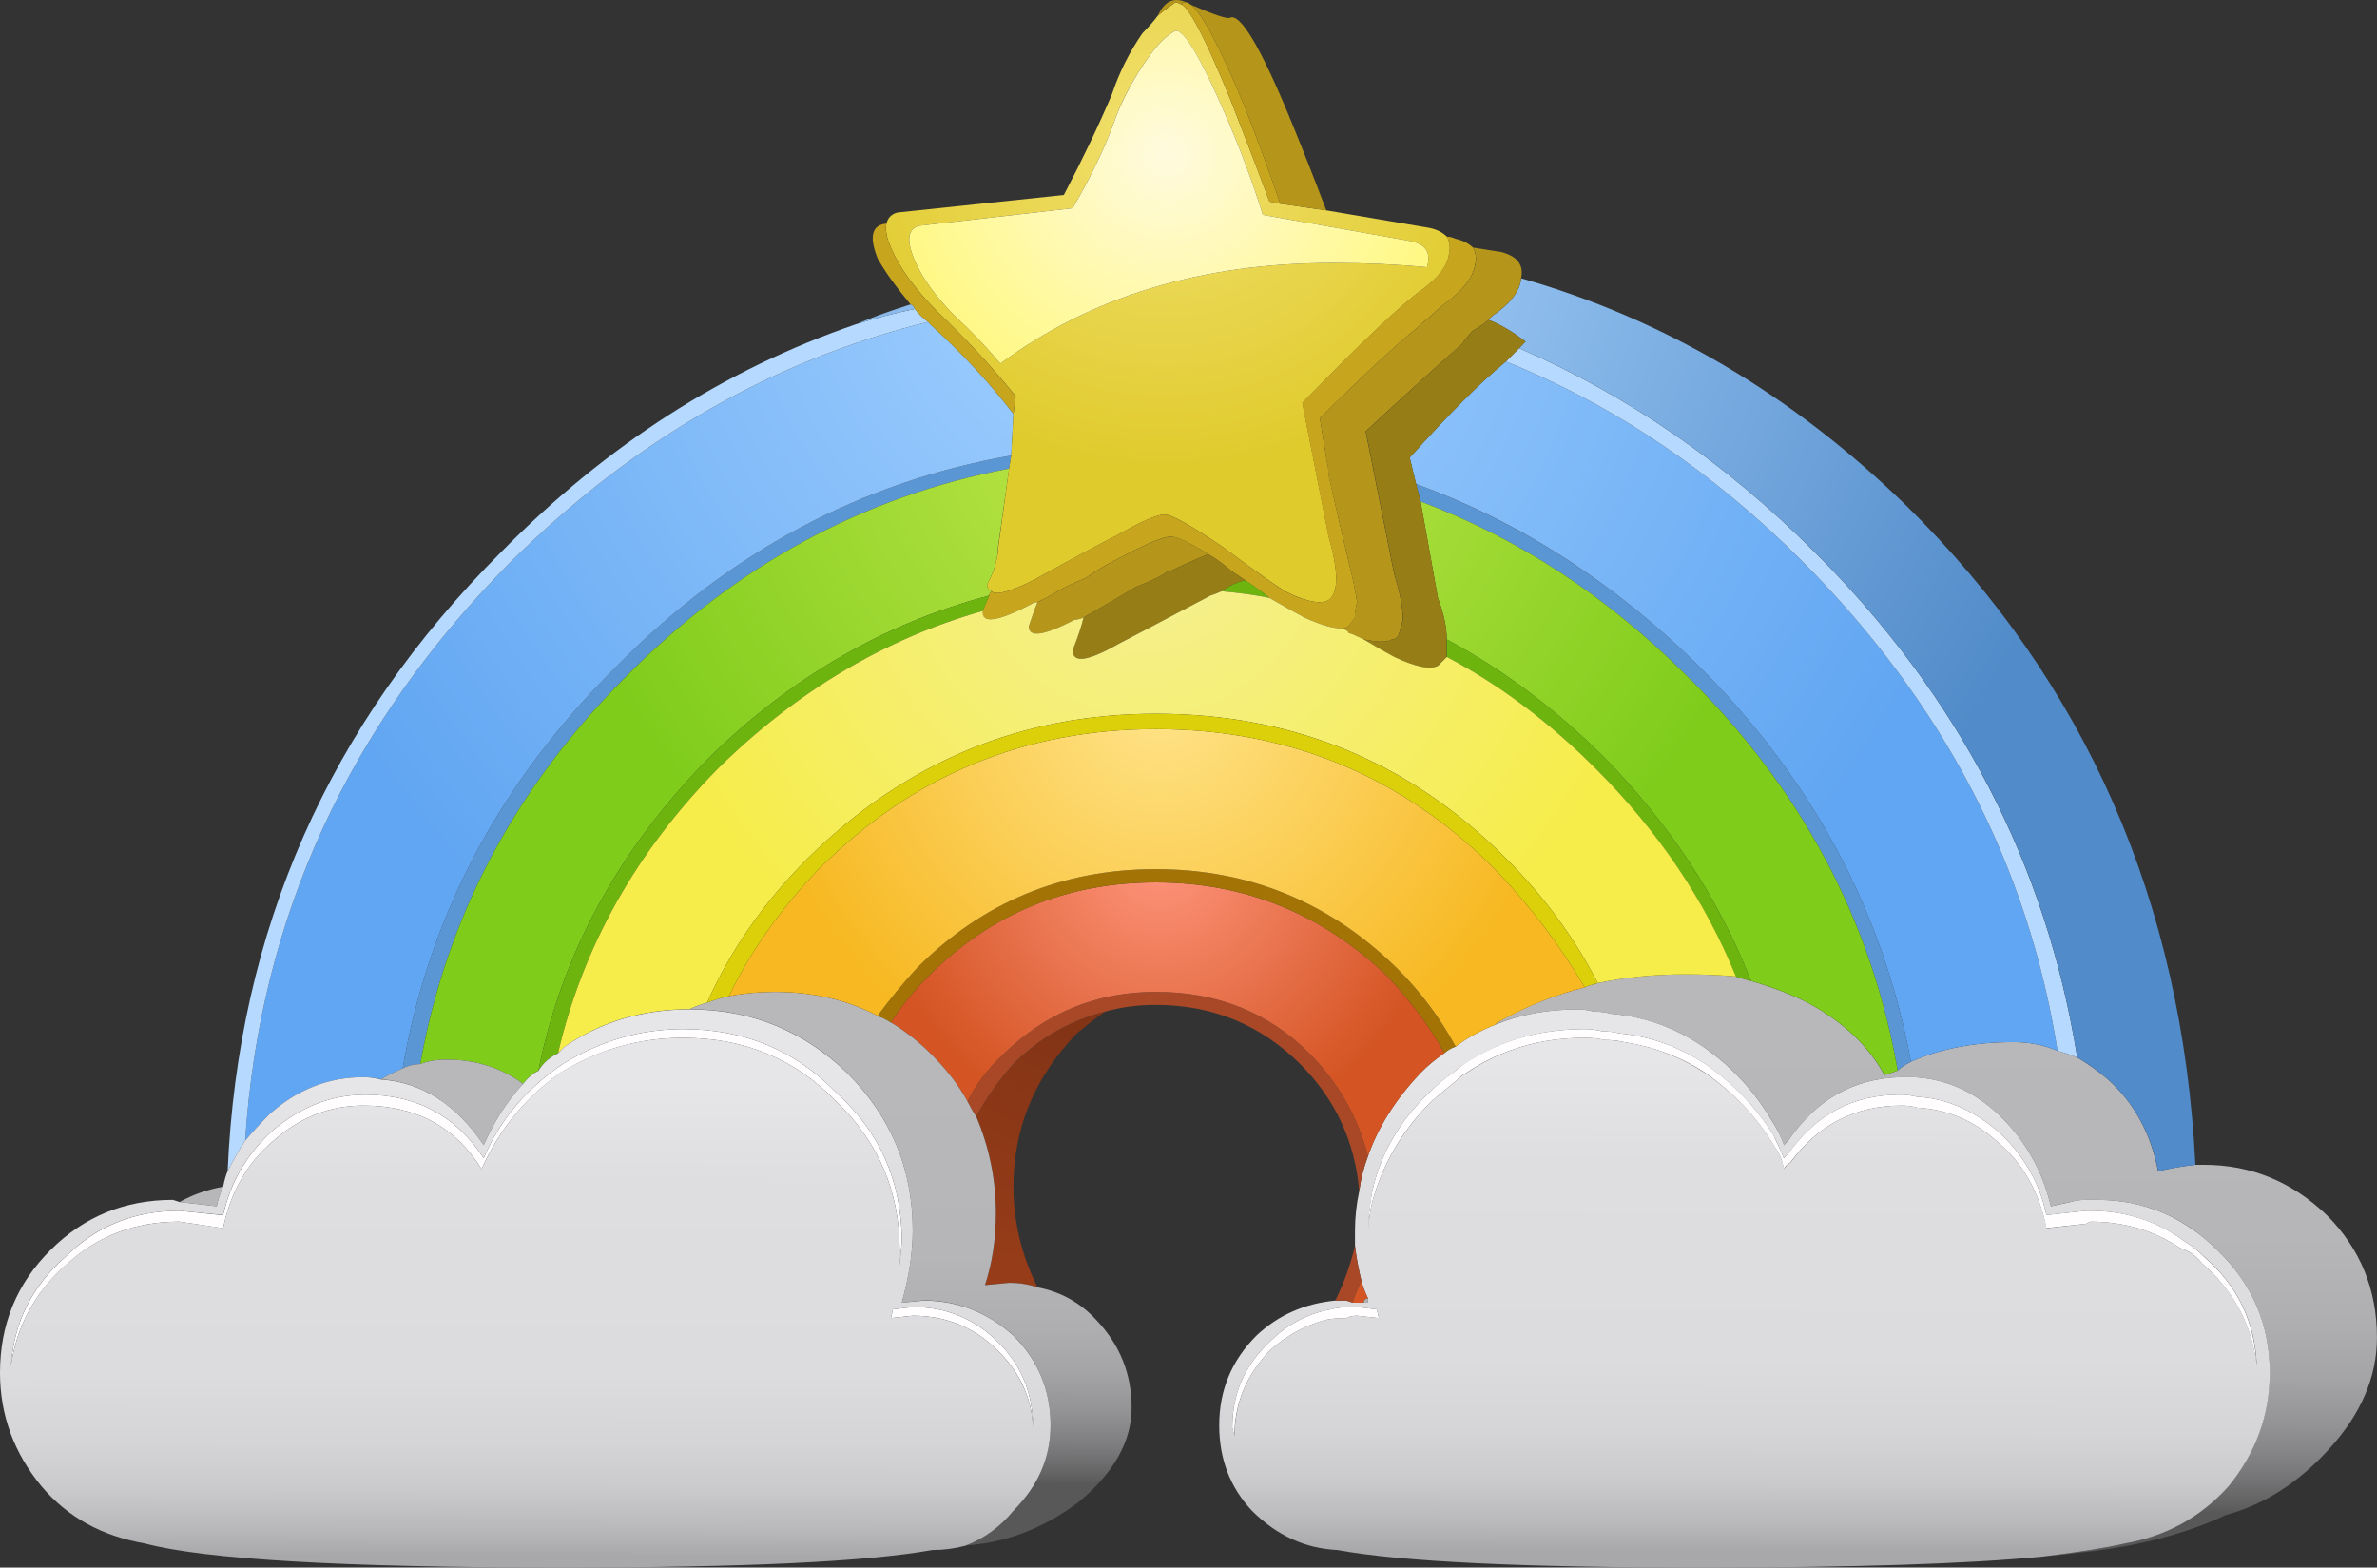
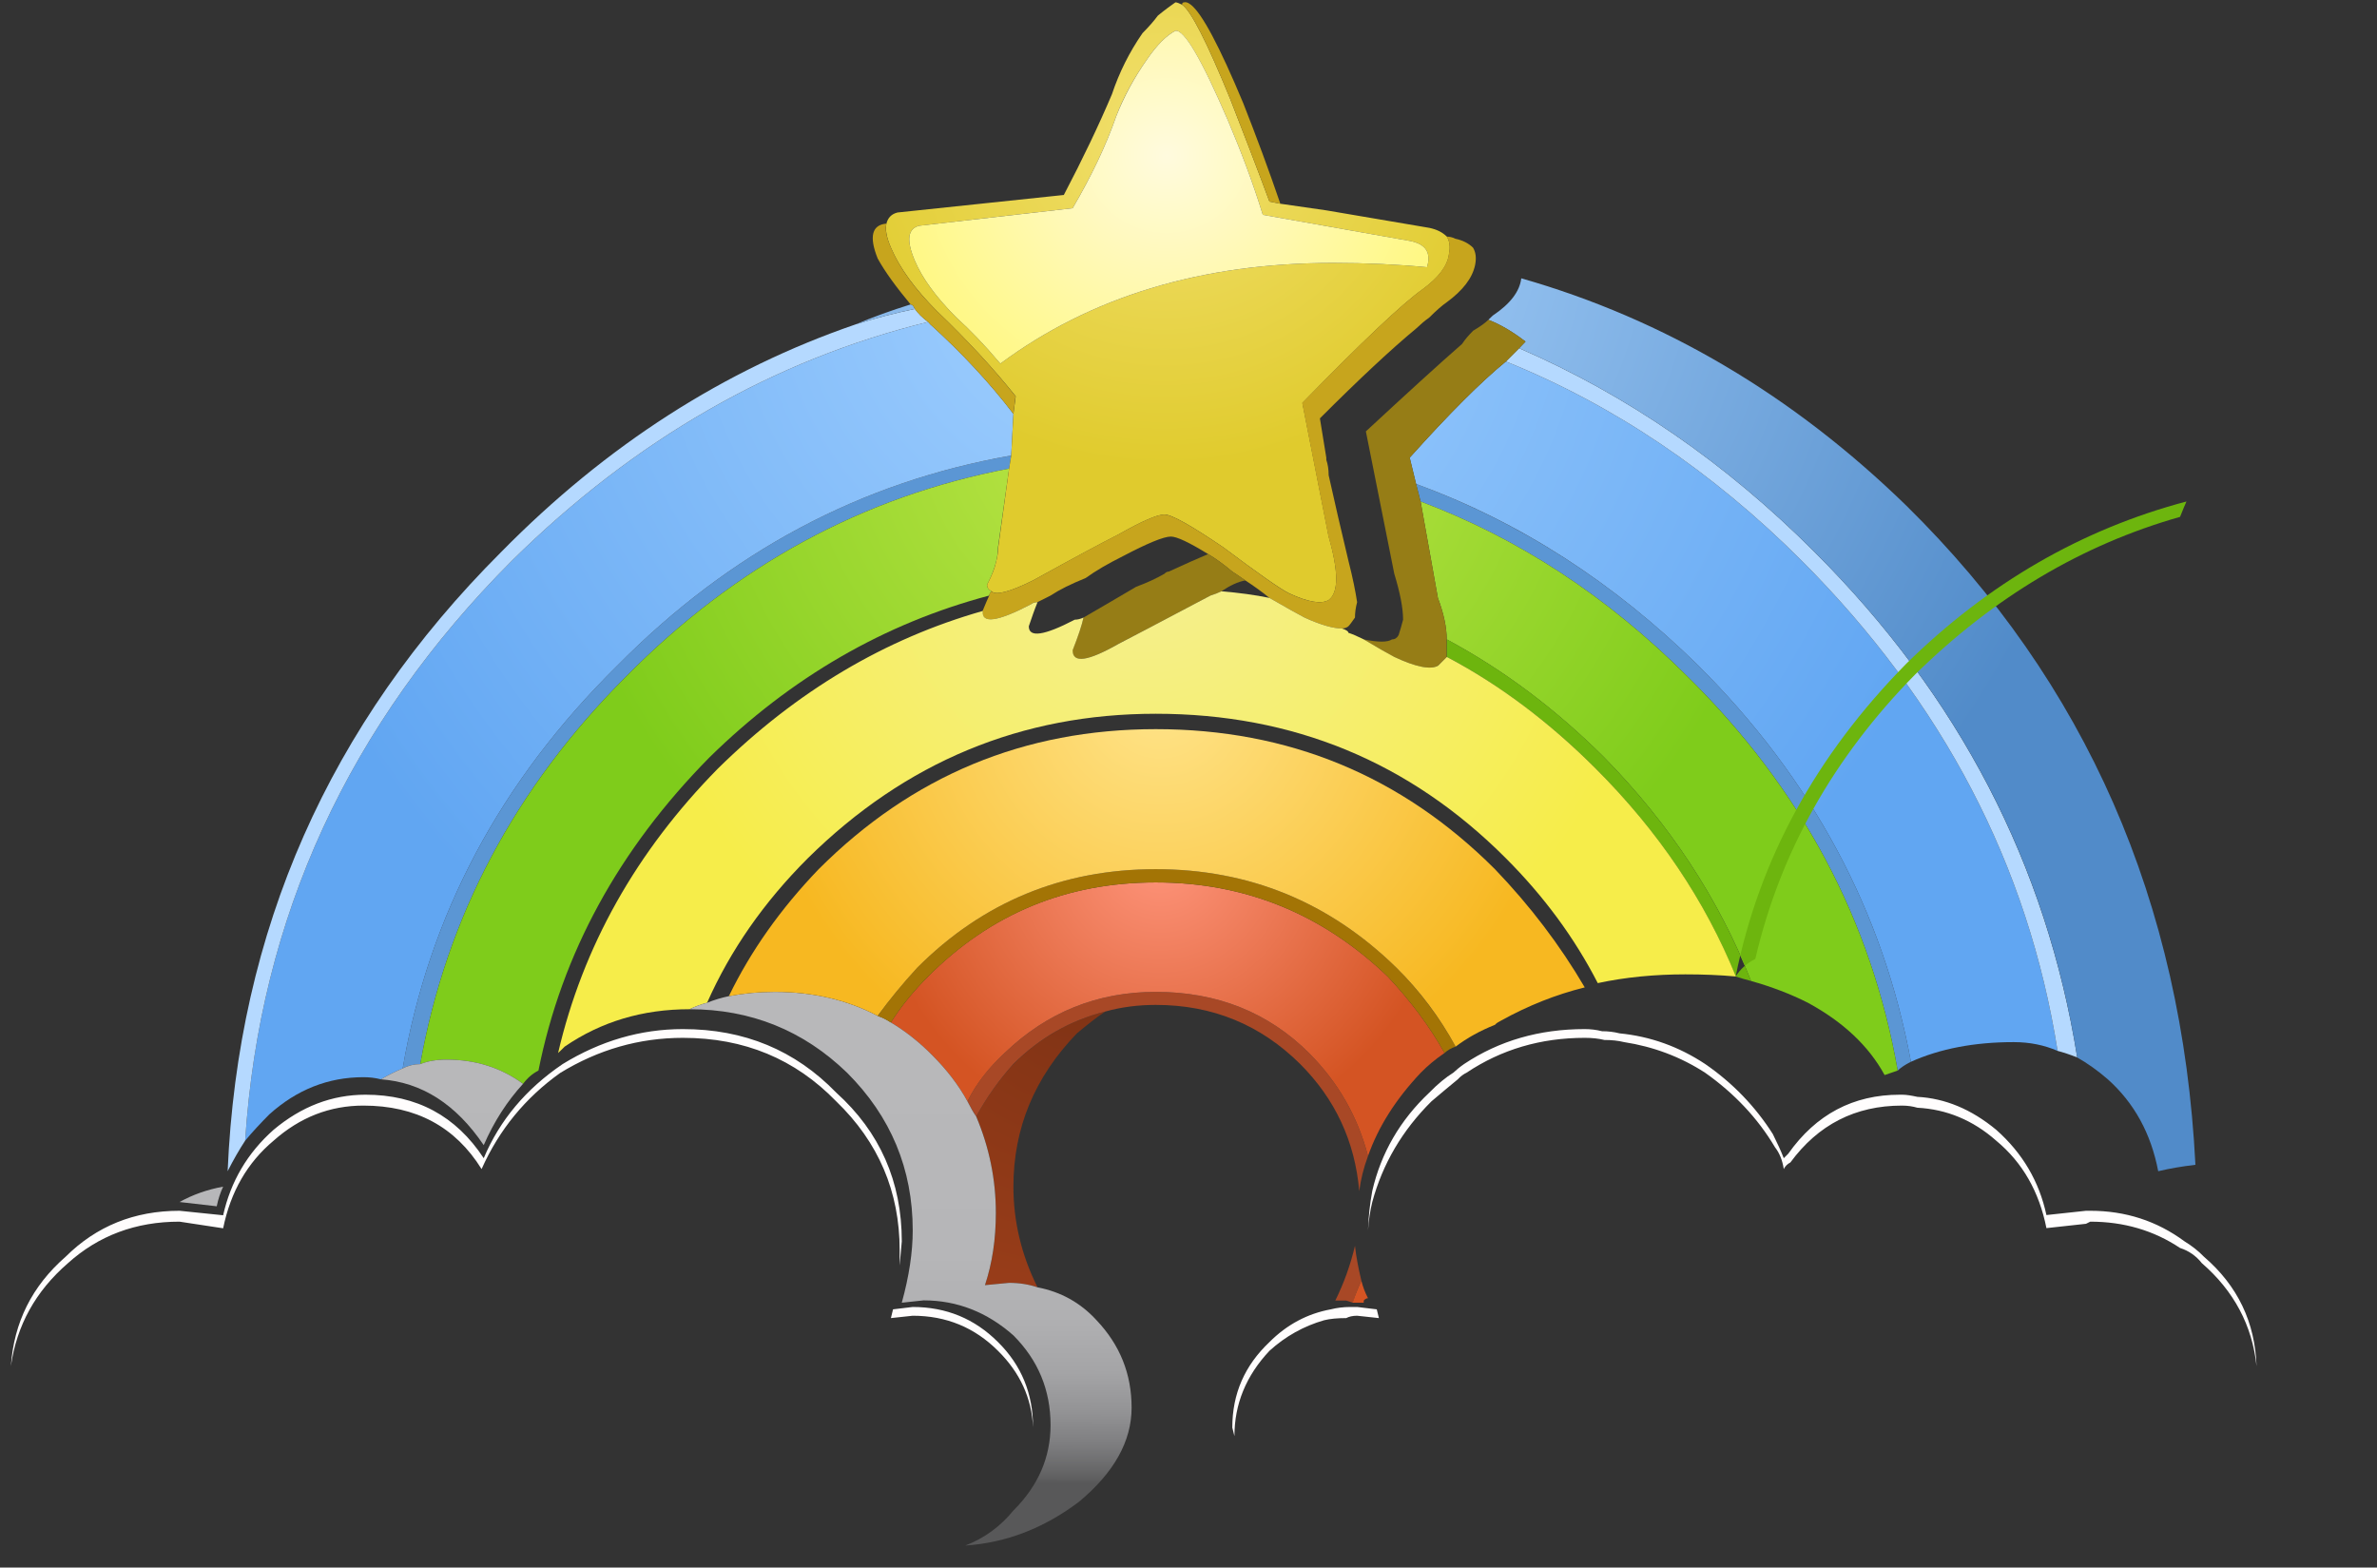
<svg xmlns="http://www.w3.org/2000/svg" xmlns:ns1="http://www.inkscape.org/namespaces/inkscape" id="svg2" xml:space="preserve" viewBox="0 0 54.299 35.806" version="1.1">
  <rect x="0" y="0" width="54.299" height="35.806" fill="#333333" stroke="none" />
  <defs id="defs6">
    <linearGradient id="linearGradient24" y2="-42.723" gradientUnits="userSpaceOnUse" x2="36.033" gradientTransform="matrix(0 -.8 -.8 .001 -0 28.641)" y1="-42.723" x1="22.983">
      <stop id="stop26" style="stop-color:#b8b8ba" offset="0" />
      <stop id="stop28" style="stop-color:#b6b6b8" offset="0.4" />
      <stop id="stop30" style="stop-color:#afafb1" offset=".545" />
      <stop id="stop32" style="stop-color:#a4a4a6" offset=".647" />
      <stop id="stop34" style="stop-color:#939395" offset=".729" />
      <stop id="stop36" style="stop-color:#7d7d7f" offset="0.8" />
      <stop id="stop38" style="stop-color:#636364" offset=".863" />
      <stop id="stop40" style="stop-color:#585859" offset=".882" />
      <stop id="stop42" style="stop-color:#585859" offset="1" />
    </linearGradient>
    <linearGradient id="linearGradient56" y2="-39.847" gradientUnits="userSpaceOnUse" x2="35.385" gradientTransform="matrix(0 -.8 -.8 .001 0 28.641)" y1="-39.847" x1="24.135">
      <stop id="stop58" style="stop-color:#e6e6e8" offset="0" />
      <stop id="stop60" style="stop-color:#dedee0" offset=".208" />
      <stop id="stop62" style="stop-color:#dcdcde" offset=".612" />
      <stop id="stop64" style="stop-color:#d5d5d7" offset=".757" />
      <stop id="stop66" style="stop-color:#cacacc" offset=".859" />
      <stop id="stop68" style="stop-color:#b9b9bb" offset=".941" />
      <stop id="stop70" style="stop-color:#a8a8ab" offset="1" />
    </linearGradient>
    <radialGradient id="radialGradient86" gradientUnits="userSpaceOnUse" cy="9.15" cx="26.7" gradientTransform="matrix(.8 0 0 .8 -1.577e-7 14.001)" r="14.225">
      <stop id="stop88" style="stop-color:#c4e84d" offset="0" />
      <stop id="stop90" style="stop-color:#7fcc1b" offset="1" />
    </radialGradient>
    <radialGradient id="radialGradient104" gradientUnits="userSpaceOnUse" cy="5.95" cx="25.55" gradientTransform="matrix(.8 0 0 .8 -1.577e-7 19.121)" r="20.513">
      <stop id="stop106" style="stop-color:#a3d1ff" offset="0" />
      <stop id="stop108" style="stop-color:#61a6f2" offset="1" />
    </radialGradient>
    <radialGradient id="radialGradient124" gradientUnits="userSpaceOnUse" cy="4.9" cx="27.9" gradientTransform="matrix(.8 0 0 .8 -1.577e-7 20.801)" r="20.638">
      <stop id="stop126" style="stop-color:#add6ff" offset="0" />
      <stop id="stop128" style="stop-color:#518bc9" offset="1" />
    </radialGradient>
    <radialGradient id="radialGradient144" gradientUnits="userSpaceOnUse" cy="3.1" cx="26.6" gradientTransform="matrix(.8 0 0 .753 -1.577e-7 23.827)" r="8.062">
      <stop id="stop146" style="stop-color:#f2e06f" offset="0" />
      <stop id="stop148" style="stop-color:#e0cb2d" offset="1" />
    </radialGradient>
    <radialGradient id="radialGradient166" gradientUnits="userSpaceOnUse" cy="3.55" cx="26.65" gradientTransform="matrix(.8 0 0 .76 -1.577e-7 23.105)" r="7.425">
      <stop id="stop168" style="stop-color:#fffade" offset="0" />
      <stop id="stop170" style="stop-color:#fff875" offset="1" />
    </radialGradient>
    <radialGradient id="radialGradient188" gradientUnits="userSpaceOnUse" cy="12.25" cx="26.15" gradientTransform="matrix(.8 0 0 .8 -1.577e-7 9.041)" r="11.85">
      <stop id="stop190" style="stop-color:#f5f094" offset="0" />
      <stop id="stop192" style="stop-color:#f6ed4a" offset="1" />
    </radialGradient>
    <radialGradient id="radialGradient206" gradientUnits="userSpaceOnUse" cy="-24.499" cx="22.698" gradientTransform="matrix(0 -.8 .8 -0 39.198 28.638)" r="7.175">
      <stop id="stop208" style="stop-color:#803315" offset="0" />
      <stop id="stop210" style="stop-color:#993d19" offset="1" />
    </radialGradient>
    <radialGradient id="radialGradient226" gradientUnits="userSpaceOnUse" cy="19.55" cx="26.5" gradientTransform="matrix(.8 0 0 .8 -1.577e-7 -2.639)" r="6.537">
      <stop id="stop228" style="stop-color:#ff957c" offset="0" />
      <stop id="stop230" style="stop-color:#d45423" offset="1" />
    </radialGradient>
    <linearGradient id="linearGradient244" y2="-14.973" gradientUnits="userSpaceOnUse" x2="35.124" gradientTransform="matrix(0 -.8 -.8 .001 -0 28.641)" y1="-14.973" x1="24.349">
      <stop id="stop246" style="stop-color:#b8b8ba" offset="0" />
      <stop id="stop248" style="stop-color:#b6b6b8" offset="0.4" />
      <stop id="stop250" style="stop-color:#afafb1" offset=".545" />
      <stop id="stop252" style="stop-color:#a4a4a6" offset=".647" />
      <stop id="stop254" style="stop-color:#939395" offset=".729" />
      <stop id="stop256" style="stop-color:#7d7d7f" offset="0.8" />
      <stop id="stop258" style="stop-color:#636364" offset=".863" />
      <stop id="stop260" style="stop-color:#585859" offset=".882" />
      <stop id="stop262" style="stop-color:#585859" offset="1" />
    </linearGradient>
    <radialGradient id="radialGradient278" gradientUnits="userSpaceOnUse" cy="15.95" cx="26.5" gradientTransform="matrix(.8 0 0 .8 -1.577e-7 3.121)" r="9.3">
      <stop id="stop280" style="stop-color:#ffe48a" offset="0" />
      <stop id="stop282" style="stop-color:#f7b821" offset="1" />
    </radialGradient>
    <linearGradient id="linearGradient298" y2="-11.997" gradientUnits="userSpaceOnUse" x2="35.526" gradientTransform="matrix(0 -.8 -.8 .001 -0 28.641)" y1="-11.997" x1="24.75">
      <stop id="stop300" style="stop-color:#e6e6e8" offset="0" />
      <stop id="stop302" style="stop-color:#dedee0" offset=".208" />
      <stop id="stop304" style="stop-color:#dcdcde" offset=".612" />
      <stop id="stop306" style="stop-color:#d5d5d7" offset=".757" />
      <stop id="stop308" style="stop-color:#cacacc" offset=".859" />
      <stop id="stop310" style="stop-color:#b9b9bb" offset=".941" />
      <stop id="stop312" style="stop-color:#a8a8ab" offset="1" />
    </linearGradient>
  </defs>
  <g id="g10" transform="matrix(1.25 0 0 -1.25 0 35.806)">
    <g id="g12">
      <g id="g14">
        <g id="g16">
          <g id="g22">
-             <path id="path44" style="fill-rule:evenodd;fill:url(#linearGradient24)" d="m27.32 9.922c0.028 0.028 0.067 0.051 0.118 0.078 0.484 0.27 0.988 0.469 1.523 0.602 0.051 0.027 0.133 0.051 0.238 0.078 0.508 0.109 1.039 0.16 1.602 0.16 0.32 0 0.625-0.012 0.918-0.039 0.082-0.027 0.172-0.051 0.281-0.082 0.371-0.105 0.719-0.238 1.039-0.398 0.641-0.348 1.106-0.785 1.399-1.321 0.082 0.028 0.16 0.055 0.242 0.082 0.054 0.051 0.132 0.106 0.242 0.161 0.531 0.238 1.156 0.359 1.879 0.359 0.293 0 0.558-0.055 0.801-0.16 0.105-0.028 0.226-0.067 0.359-0.121 0.184-0.106 0.371-0.239 0.559-0.399 0.48-0.426 0.785-0.988 0.918-1.679 0.214 0.05 0.441 0.093 0.683 0.117h0.156c0.856 0 1.602-0.305 2.243-0.918 0.613-0.614 0.918-1.36 0.918-2.239 0-0.722-0.293-1.402-0.879-2.042-0.559-0.614-1.188-1.012-1.879-1.2-0.746-0.347-1.614-0.574-2.602-0.679-0.215-0.028-0.465-0.055-0.758-0.082 0.664 0.082 1.172 0.16 1.52 0.242 0.746 0.133 1.371 0.48 1.879 1.039 0.508 0.613 0.758 1.308 0.758 2.082 0 0.879-0.317 1.625-0.957 2.238-0.161 0.16-0.321 0.293-0.481 0.402-0.504 0.344-1.078 0.516-1.719 0.516h-0.199c-0.109 0-0.199-0.012-0.281-0.039-0.133-0.027-0.254-0.051-0.36-0.078-0.16 0.664-0.48 1.226-0.96 1.68-0.454 0.425-0.973 0.652-1.559 0.679h-0.242c-0.852-0.027-1.531-0.414-2.039-1.16-0.028-0.027-0.055-0.051-0.082-0.082-0.051 0.16-0.133 0.32-0.239 0.484-0.32 0.532-0.734 0.973-1.238 1.317-0.508 0.348-1.07 0.547-1.683 0.601-0.106 0.028-0.211 0.04-0.317 0.04-0.109 0.027-0.199 0.039-0.281 0.039-0.559 0-1.067-0.094-1.52-0.278zm-2.32-5v-0.082h-0.078v0.039c0.023 0.028 0.051 0.043 0.078 0.043z" ns1:connector-curvature="0" />
-           </g>
+             </g>
        </g>
      </g>
      <g id="g46">
        <g id="g48">
          <g id="g54">
-             <path id="path72" style="fill-rule:evenodd;fill:url(#linearGradient56)" d="m25 7.52c0.188 0.535 0.508 1.043 0.961 1.519 0.133 0.137 0.277 0.254 0.437 0.364 0.055 0.05 0.122 0.09 0.204 0.117 0.21 0.16 0.453 0.293 0.718 0.398 0.453 0.188 0.957 0.282 1.52 0.282 0.082 0 0.172-0.012 0.281-0.039 0.106 0 0.211-0.012 0.317-0.04 0.617-0.054 1.175-0.253 1.683-0.601 0.504-0.348 0.918-0.785 1.238-1.32 0.106-0.161 0.188-0.321 0.243-0.481 0.023 0.027 0.05 0.055 0.078 0.082 0.508 0.746 1.187 1.133 2.043 1.16h0.238c0.586-0.027 1.105-0.254 1.559-0.679 0.48-0.454 0.8-1.016 0.96-1.68 0.106 0.023 0.227 0.051 0.36 0.078 0.082 0.027 0.172 0.039 0.281 0.039h0.199c0.641 0 1.215-0.172 1.719-0.519 0.16-0.106 0.32-0.239 0.481-0.399 0.64-0.613 0.96-1.359 0.96-2.242 0-0.773-0.253-1.465-0.757-2.078-0.508-0.563-1.137-0.906-1.883-1.039-0.348-0.082-0.852-0.16-1.52-0.242-1.386-0.133-3.453-0.2-6.199-0.2-3.281 0-5.508 0.106-6.68 0.321-0.586 0.027-1.109 0.265-1.562 0.718-0.399 0.426-0.598 0.946-0.598 1.559 0 0.641 0.227 1.188 0.68 1.641 0.398 0.375 0.879 0.586 1.441 0.64h0.2l0.121-0.039h0.277v0.078c-0.051 0.11-0.094 0.215-0.121 0.321-0.051 0.214-0.09 0.425-0.117 0.64v0.282c0 0.238 0.027 0.48 0.078 0.718 0.027 0.215 0.082 0.43 0.16 0.641zm13.199-1h-0.078l-0.723-0.078c-0.132 0.613-0.437 1.133-0.918 1.558-0.453 0.375-0.933 0.575-1.441 0.602-0.105 0.023-0.199 0.039-0.277 0.039h-0.043c-0.852 0-1.531-0.359-2.039-1.082-0.028-0.023-0.055-0.051-0.082-0.078-0.051 0.133-0.118 0.281-0.2 0.437-0.32 0.508-0.734 0.934-1.238 1.282-0.48 0.32-1 0.507-1.558 0.562-0.11 0.024-0.215 0.039-0.321 0.039-0.109 0.027-0.215 0.039-0.32 0.039-0.828 0-1.559-0.215-2.199-0.64-0.082-0.051-0.149-0.106-0.2-0.161-0.136-0.078-0.281-0.199-0.441-0.359-0.535-0.504-0.883-1.105-1.043-1.801-0.039-0.23-0.066-0.472-0.078-0.718 0.012 0.187 0.039 0.359 0.078 0.519 0.188 0.695 0.551 1.309 1.082 1.84 0.16 0.133 0.32 0.269 0.481 0.402 0.054 0.051 0.105 0.094 0.16 0.117 0.64 0.43 1.359 0.641 2.16 0.641 0.133 0 0.254-0.012 0.359-0.039 0.133 0 0.254-0.016 0.36-0.039 0.535-0.082 1.027-0.27 1.48-0.563 0.535-0.371 0.961-0.824 1.281-1.359 0.082-0.105 0.133-0.238 0.161-0.398 0.027 0.05 0.066 0.093 0.121 0.121 0.504 0.691 1.183 1.039 2.039 1.039 0.105 0 0.199-0.016 0.277-0.039 0.535-0.028 1.016-0.227 1.441-0.602 0.481-0.398 0.786-0.933 0.922-1.601l0.719 0.082 0.078 0.039c0.613 0 1.16-0.16 1.641-0.481 0.16-0.051 0.293-0.148 0.402-0.281 0.586-0.504 0.918-1.133 1-1.879-0.027 0.801-0.347 1.469-0.961 2-0.105 0.106-0.226 0.199-0.359 0.281-0.508 0.371-1.082 0.559-1.723 0.559zm-13-1.961-0.039 0.16-0.359 0.043h-0.121c-0.133 0-0.254-0.016-0.36-0.043-0.425-0.078-0.8-0.277-1.121-0.598-0.453-0.429-0.679-0.949-0.679-1.562l0.042-0.156c0 0.586 0.211 1.105 0.637 1.558 0.293 0.266 0.629 0.453 1 0.559 0.11 0.027 0.242 0.039 0.403 0.039 0.05 0.027 0.121 0.043 0.199 0.043l0.398-0.043z" ns1:connector-curvature="0" />
-           </g>
+             </g>
        </g>
      </g>
      <path id="path74" style="fill-rule:evenodd;fill:#5b96d4" d="m34.68 9.082c-0.481 2.746-1.758 5.145-3.84 7.2-1.465 1.464-3.094 2.531-4.879 3.199l-0.082 0.32c1.894-0.695 3.613-1.801 5.16-3.32 2.082-2.078 3.375-4.492 3.883-7.238-0.11-0.055-0.188-0.11-0.242-0.161zm-27.321 0.039c0.481 2.801 1.786 5.254 3.922 7.36 2.051 2.078 4.453 3.359 7.199 3.84l-0.039-0.239c-2.668-0.507-5-1.773-7-3.8-2.027-2.028-3.281-4.387-3.761-7.082-0.106 0-0.215-0.024-0.321-0.079z" ns1:connector-curvature="0" />
      <g id="g76">
        <g id="g78">
          <g id="g84">
            <path id="path92" style="fill-rule:evenodd;fill:url(#radialGradient86)" d="m25.961 19.481c1.785-0.668 3.414-1.735 4.879-3.199 2.082-2.055 3.359-4.454 3.84-7.2-0.078-0.027-0.16-0.054-0.239-0.082-0.293 0.536-0.761 0.973-1.402 1.321-0.316 0.16-0.664 0.293-1.039 0.398-0.586 1.496-1.48 2.856-2.68 4.082-0.882 0.879-1.84 1.602-2.882 2.16 0 0.215-0.051 0.465-0.161 0.758l-0.316 1.762zm-18.281-10.281c0.48 2.695 1.734 5.054 3.761 7.082 2 2.027 4.332 3.293 7 3.8l-0.203-1.441c0-0.082-0.011-0.172-0.039-0.281-0.027-0.106-0.078-0.239-0.16-0.399 0-0.054 0.027-0.093 0.082-0.121-0.027-0.027-0.043-0.054-0.043-0.078-1.918-0.508-3.625-1.496-5.117-2.961-1.656-1.68-2.695-3.586-3.121-5.719-0.106-0.054-0.199-0.132-0.281-0.242-0.399 0.293-0.864 0.442-1.399 0.442-0.187 0-0.348-0.028-0.48-0.082z" ns1:connector-curvature="0" />
          </g>
        </g>
      </g>
      <g id="g94">
        <g id="g96">
          <g id="g102">
            <path id="path110" style="fill-rule:evenodd;fill:url(#radialGradient104)" d="m34.922 9.243c-0.508 2.746-1.801 5.16-3.883 7.238-1.547 1.519-3.266 2.629-5.16 3.32l-0.117 0.481c0.718 0.8 1.304 1.386 1.758 1.757 1.972-0.796 3.773-2.011 5.402-3.636 2.586-2.59 4.144-5.575 4.68-8.961-0.243 0.105-0.508 0.16-0.801 0.16-0.723 0-1.348-0.121-1.879-0.359zm-30.442-1.442c0.266 4.078 1.895 7.613 4.879 10.602 2.243 2.211 4.774 3.664 7.602 4.359l0.039-0.043c0.586-0.531 1.094-1.078 1.52-1.637l-0.04-0.761c-2.746-0.481-5.148-1.762-7.199-3.84-2.136-2.106-3.441-4.559-3.922-7.36-0.132-0.054-0.265-0.121-0.398-0.199-0.106 0.028-0.215 0.039-0.32 0.039-0.641 0-1.215-0.226-1.719-0.679-0.16-0.161-0.309-0.321-0.442-0.481z" ns1:connector-curvature="0" />
          </g>
        </g>
      </g>
      <path id="path112" style="fill-rule:evenodd;fill:#b5d9ff" d="m27.52 22.039c0.082 0.082 0.16 0.161 0.242 0.243 1.972-0.856 3.773-2.094 5.398-3.723 2.641-2.637 4.238-5.719 4.801-9.238-0.133 0.054-0.254 0.093-0.359 0.121-0.536 3.386-2.094 6.371-4.68 8.961-1.629 1.625-3.43 2.84-5.402 3.636zm-10.559 0.723c-2.828-0.695-5.359-2.148-7.602-4.359-2.984-2.989-4.613-6.524-4.879-10.602-0.105-0.16-0.214-0.348-0.32-0.558 0.188 4.398 1.852 8.171 5 11.316 1.918 1.949 4.078 3.336 6.481 4.16 0.347 0.109 0.707 0.203 1.078 0.281 0.054-0.078 0.136-0.16 0.242-0.238z" ns1:connector-curvature="0" />
      <g id="g114">
        <g id="g116">
          <g id="g122">
            <path id="path130" style="fill-rule:evenodd;fill:url(#radialGradient124)" d="m27.199 22.801 0.082 0.078c0.321 0.215 0.492 0.442 0.52 0.68 2.613-0.746 4.961-2.133 7.039-4.156 3.281-3.231 5.039-7.242 5.281-12.043-0.242-0.028-0.469-0.067-0.68-0.117-0.132 0.691-0.441 1.25-0.921 1.679-0.184 0.16-0.372 0.293-0.559 0.399-0.559 3.519-2.16 6.601-4.801 9.238-1.625 1.629-3.426 2.867-5.398 3.723 0.05 0.054 0.093 0.093 0.117 0.121-0.238 0.183-0.465 0.316-0.68 0.398zm-10.48 0.199c-0.371-0.078-0.731-0.172-1.078-0.281 0.32 0.137 0.652 0.254 1 0.363 0.027 0 0.054-0.027 0.078-0.082z" ns1:connector-curvature="0" />
          </g>
        </g>
      </g>
      <path id="path132" style="fill-rule:evenodd;fill:#fffdfd" d="m38.199 6.52c0.641 0 1.215-0.184 1.723-0.559 0.133-0.082 0.25-0.172 0.355-0.281 0.618-0.531 0.934-1.199 0.961-2-0.078 0.746-0.414 1.375-1 1.883-0.105 0.133-0.238 0.226-0.398 0.277-0.481 0.321-1.028 0.481-1.641 0.481l-0.078-0.039-0.723-0.079c-0.132 0.665-0.437 1.2-0.918 1.598-0.425 0.375-0.906 0.574-1.441 0.602-0.078 0.023-0.172 0.039-0.281 0.039-0.852 0-1.531-0.348-2.039-1.039-0.055-0.028-0.094-0.067-0.121-0.121-0.024 0.16-0.078 0.293-0.16 0.398-0.317 0.535-0.747 0.988-1.278 1.363-0.453 0.293-0.949 0.477-1.48 0.559-0.11 0.027-0.227 0.039-0.36 0.039-0.109 0.027-0.226 0.039-0.359 0.039-0.801 0-1.523-0.211-2.16-0.637-0.055-0.027-0.11-0.066-0.16-0.121-0.161-0.133-0.321-0.265-0.481-0.402-0.535-0.531-0.894-1.145-1.082-1.84-0.039-0.16-0.066-0.332-0.078-0.519 0.008 0.25 0.035 0.488 0.078 0.722 0.16 0.692 0.508 1.293 1.043 1.797 0.156 0.16 0.305 0.281 0.438 0.363 0.054 0.051 0.121 0.106 0.199 0.16 0.64 0.426 1.375 0.637 2.203 0.637 0.105 0 0.211-0.012 0.316-0.039 0.11 0 0.215-0.012 0.321-0.039 0.562-0.055 1.082-0.242 1.562-0.559 0.504-0.347 0.918-0.777 1.238-1.281 0.079-0.16 0.149-0.308 0.2-0.441 0.027 0.027 0.054 0.055 0.082 0.082 0.508 0.719 1.187 1.078 2.039 1.078h0.043c0.078 0 0.172-0.016 0.277-0.039 0.508-0.027 0.988-0.227 1.441-0.602 0.481-0.425 0.786-0.945 0.918-1.558l0.723 0.078h0.078zm-27.918 2.68c0.692 0.425 1.426 0.64 2.199 0.64 1.122 0 2.051-0.387 2.801-1.16 0.797-0.719 1.199-1.625 1.199-2.719l-0.039-0.441v0.281c0 1.067-0.386 1.973-1.16 2.719-0.75 0.773-1.679 1.16-2.801 1.16-0.8 0-1.546-0.215-2.242-0.641-0.636-0.453-1.117-1.039-1.437-1.757-0.481 0.773-1.199 1.16-2.16 1.16-0.614 0-1.161-0.215-1.641-0.641-0.48-0.402-0.785-0.933-0.922-1.601l-0.797 0.121c-0.801 0-1.48-0.254-2.043-0.762-0.586-0.508-0.933-1.133-1.039-1.879 0.055 0.801 0.387 1.465 1 2 0.563 0.559 1.254 0.84 2.082 0.84l0.797-0.082c0.137 0.613 0.442 1.137 0.922 1.562 0.508 0.426 1.066 0.641 1.68 0.641 0.933 0 1.652-0.387 2.16-1.16 0.293 0.695 0.773 1.265 1.441 1.719zm14.918-4.641-0.398 0.043c-0.082 0-0.149-0.016-0.199-0.043-0.161 0-0.293-0.012-0.403-0.039-0.371-0.106-0.707-0.293-1-0.559-0.426-0.453-0.64-0.972-0.64-1.558l-0.039 0.156c0 0.617 0.226 1.133 0.679 1.562 0.321 0.321 0.696 0.52 1.121 0.598 0.106 0.027 0.227 0.043 0.36 0.043h0.121l0.359-0.043 0.039-0.16zm-8.918 0 0.039 0.16 0.36 0.043c0.613 0 1.132-0.215 1.558-0.641 0.43-0.425 0.641-0.945 0.641-1.558-0.024 0.531-0.238 1-0.641 1.398-0.426 0.426-0.945 0.641-1.558 0.641l-0.399-0.043z" ns1:connector-curvature="0" />
      <g id="g134">
        <g id="g136">
          <g id="g142">
            <path id="path150" style="fill-rule:evenodd;fill:url(#radialGradient144)" d="m23.398 24.922 0.84-0.121 1.883-0.32c0.133-0.028 0.238-0.078 0.32-0.16 0.051-0.078 0.067-0.188 0.039-0.321-0.027-0.214-0.187-0.425-0.48-0.64-0.375-0.266-1.105-0.957-2.199-2.078l0.48-2.442c0.184-0.64 0.184-1.027 0-1.16-0.133-0.078-0.375-0.039-0.719 0.121-0.16 0.078-0.562 0.36-1.203 0.84-0.586 0.398-0.945 0.602-1.078 0.602s-0.414-0.122-0.84-0.364c-0.265-0.133-0.785-0.41-1.562-0.84-0.426-0.211-0.68-0.277-0.758-0.199-0.055 0.028-0.082 0.067-0.082 0.121 0.082 0.16 0.137 0.293 0.16 0.399 0.028 0.109 0.043 0.199 0.043 0.281l0.199 1.441 0.039 0.239 0.04 0.761 0.042 0.321c-0.402 0.504-0.882 1.023-1.441 1.558-0.398 0.399-0.68 0.785-0.84 1.16-0.082 0.188-0.105 0.332-0.082 0.438 0.028 0.109 0.094 0.176 0.203 0.203l3.039 0.32c0.348 0.664 0.641 1.278 0.879 1.84 0.133 0.399 0.321 0.774 0.559 1.117 0.109 0.11 0.203 0.215 0.281 0.321 0.133 0.109 0.242 0.187 0.32 0.242 0.028 0 0.067-0.016 0.122-0.043 0.16-0.106 0.453-0.68 0.878-1.719 0.239-0.613 0.481-1.238 0.719-1.879l0.199-0.039zm2.364-0.679-2.684 0.476c-0.183 0.59-0.398 1.16-0.637 1.723-0.48 1.117-0.8 1.664-0.961 1.64-0.16-0.082-0.335-0.254-0.519-0.523-0.242-0.344-0.43-0.691-0.563-1.039-0.183-0.531-0.453-1.094-0.796-1.68l-2.801-0.32c-0.215-0.051-0.242-0.266-0.082-0.641 0.136-0.32 0.386-0.664 0.761-1.039 0.239-0.215 0.508-0.492 0.801-0.84 1.653 1.227 3.68 1.84 6.078 1.84 0.614 0 1.188-0.027 1.719-0.078 0.082 0.266-0.023 0.426-0.316 0.481z" ns1:connector-curvature="0" />
          </g>
        </g>
      </g>
      <path id="path152" style="fill-rule:evenodd;fill:#c7a51d" d="m24.52 17.161c-0.161 0-0.387 0.066-0.68 0.199-0.106 0.054-0.32 0.176-0.641 0.359-0.133 0.109-0.281 0.215-0.441 0.32-0.078 0.055-0.16 0.11-0.238 0.161-0.161 0.136-0.309 0.242-0.442 0.32-0.348 0.215-0.574 0.32-0.68 0.32-0.132 0-0.425-0.121-0.878-0.359-0.266-0.133-0.497-0.266-0.68-0.399-0.27-0.109-0.481-0.214-0.641-0.32-0.105-0.055-0.187-0.094-0.242-0.121-0.051 0-0.094-0.016-0.117-0.039-0.613-0.32-0.906-0.359-0.883-0.121 0.055 0.133 0.094 0.226 0.121 0.281 0 0.024 0.016 0.051 0.039 0.078 0.082-0.078 0.336-0.012 0.762 0.199 0.773 0.43 1.293 0.707 1.559 0.84 0.429 0.242 0.707 0.364 0.839 0.364 0.133 0 0.496-0.204 1.082-0.602 0.641-0.48 1.039-0.762 1.2-0.84 0.347-0.16 0.586-0.199 0.718-0.121 0.188 0.133 0.188 0.52 0 1.16l-0.48 2.442c1.094 1.121 1.828 1.812 2.199 2.078 0.293 0.215 0.453 0.426 0.481 0.64 0.027 0.133 0.015 0.243-0.039 0.321 0.054 0 0.105-0.012 0.16-0.039 0.132-0.028 0.238-0.082 0.32-0.161 0.051-0.082 0.066-0.187 0.039-0.32-0.051-0.242-0.227-0.465-0.519-0.68-0.079-0.054-0.188-0.148-0.321-0.281-0.078-0.054-0.156-0.121-0.238-0.199-0.453-0.375-1.039-0.922-1.758-1.641l0.117-0.718v-0.039c0.028-0.082 0.043-0.176 0.043-0.282 0.106-0.48 0.227-1 0.36-1.558 0.082-0.321 0.132-0.575 0.16-0.762-0.028-0.105-0.039-0.199-0.039-0.281-0.055-0.078-0.094-0.133-0.121-0.16-0.028-0.024-0.067-0.039-0.121-0.039zm-7.879 5.921c-0.266 0.321-0.469 0.598-0.602 0.84-0.16 0.399-0.105 0.614 0.16 0.637-0.027-0.106 0-0.25 0.082-0.438 0.16-0.375 0.438-0.761 0.84-1.16 0.559-0.535 1.039-1.054 1.438-1.558l-0.039-0.321c-0.426 0.559-0.934 1.106-1.52 1.637l-0.039 0.043c-0.106 0.078-0.188 0.16-0.242 0.238-0.024 0.055-0.051 0.082-0.078 0.082zm5.121 5.477c0.203-0.156 0.523-0.758 0.957-1.797 0.242-0.613 0.469-1.226 0.679-1.84l-0.199 0.039c-0.238 0.641-0.48 1.266-0.719 1.879-0.425 1.039-0.718 1.613-0.878 1.719 0 0.027 0.011 0.043 0.039 0.043 0.011 0.004 0.027 0.004 0.039 0 0.027-0.004 0.05-0.02 0.082-0.043z" ns1:connector-curvature="0" />
-       <path id="path154" style="fill-rule:evenodd;fill:#b5961a" d="m24.922 16.961c-0.11 0.055-0.203 0.094-0.281 0.121 0 0.028-0.043 0.051-0.121 0.079 0.054 0 0.093 0.015 0.121 0.039 0.023 0.027 0.066 0.082 0.117 0.16 0 0.082 0.015 0.176 0.043 0.281-0.028 0.187-0.082 0.441-0.16 0.762-0.133 0.558-0.254 1.078-0.364 1.558 0 0.106-0.011 0.2-0.039 0.282v0.039l-0.117 0.718c0.719 0.719 1.305 1.266 1.758 1.641 0.082 0.078 0.16 0.145 0.242 0.199 0.133 0.133 0.238 0.227 0.317 0.281 0.296 0.215 0.468 0.438 0.523 0.68 0.023 0.133 0.012 0.238-0.043 0.32l0.52-0.082c0.292-0.078 0.414-0.238 0.359-0.48-0.024-0.238-0.199-0.465-0.52-0.68l-0.078-0.078c-0.054-0.055-0.148-0.121-0.281-0.199-0.082-0.082-0.148-0.16-0.199-0.242-0.426-0.371-1.016-0.907-1.762-1.598l0.52-2.601c0.109-0.348 0.16-0.625 0.16-0.84-0.028-0.106-0.051-0.2-0.078-0.282-0.028-0.05-0.067-0.078-0.121-0.078-0.079-0.054-0.25-0.054-0.516 0zm-2.844 1.559c-0.183-0.078-0.426-0.184-0.719-0.32-0.027 0-0.05-0.012-0.078-0.039-0.133-0.079-0.308-0.161-0.519-0.239-0.266-0.16-0.586-0.347-0.961-0.562-0.055-0.024-0.106-0.039-0.16-0.039-0.559-0.293-0.84-0.332-0.84-0.121 0.054 0.16 0.105 0.308 0.16 0.441 0.051 0.027 0.133 0.066 0.238 0.121 0.16 0.106 0.375 0.211 0.641 0.32 0.187 0.133 0.414 0.266 0.68 0.399 0.453 0.238 0.75 0.359 0.882 0.359 0.106 0 0.332-0.105 0.676-0.32zm2.16 6.281-0.84 0.121c-0.21 0.614-0.437 1.227-0.679 1.84-0.434 1.039-0.754 1.641-0.957 1.797 0.426-0.184 0.664-0.266 0.718-0.238 0.184 0.082 0.547-0.52 1.079-1.801 0.242-0.586 0.468-1.16 0.679-1.719zm-3.078 3.559c0.121 0.265 0.293 0.343 0.52 0.242-0.016 0.004-0.028 0.004-0.039 0-0.028 0-0.039-0.016-0.039-0.043-0.055 0.027-0.094 0.043-0.122 0.043-0.082-0.055-0.187-0.133-0.32-0.242z" ns1:connector-curvature="0" />
      <g id="g156">
        <g id="g158">
          <g id="g164">
            <path id="path172" style="fill-rule:evenodd;fill:url(#radialGradient166)" d="m25.762 24.243c0.293-0.055 0.398-0.215 0.316-0.481-0.531 0.051-1.105 0.078-1.719 0.078-2.398 0-4.425-0.613-6.078-1.84-0.293 0.348-0.562 0.625-0.801 0.84-0.375 0.375-0.625 0.719-0.761 1.039-0.16 0.375-0.133 0.59 0.082 0.641l2.801 0.32c0.343 0.586 0.613 1.149 0.796 1.68 0.137 0.348 0.321 0.695 0.563 1.039 0.184 0.269 0.359 0.441 0.519 0.523 0.161 0.028 0.481-0.523 0.961-1.64 0.239-0.563 0.454-1.133 0.637-1.723l2.684-0.476z" ns1:connector-curvature="0" />
          </g>
        </g>
      </g>
      <path id="path174" style="fill-rule:evenodd;fill:#967d16" d="m27.762 22.282c-0.082-0.082-0.16-0.161-0.242-0.243-0.454-0.371-1.04-0.957-1.758-1.757l0.117-0.481 0.082-0.32 0.316-1.762c0.11-0.293 0.161-0.547 0.161-0.758v-0.32c-0.051-0.055-0.106-0.105-0.161-0.16-0.132-0.078-0.398-0.028-0.797 0.16-0.109 0.055-0.292 0.16-0.558 0.32 0.266-0.054 0.437-0.054 0.516 0 0.054 0 0.093 0.028 0.121 0.078 0.027 0.082 0.054 0.176 0.082 0.282 0 0.215-0.055 0.492-0.161 0.84l-0.519 2.601c0.746 0.691 1.332 1.227 1.758 1.598 0.054 0.082 0.121 0.16 0.203 0.242 0.133 0.078 0.223 0.144 0.277 0.199 0.215-0.082 0.442-0.215 0.68-0.398-0.027-0.028-0.067-0.067-0.117-0.121zm-7.961-4.922c0.371 0.215 0.691 0.402 0.961 0.562 0.211 0.078 0.383 0.16 0.519 0.239 0.024 0.027 0.051 0.039 0.078 0.039 0.293 0.136 0.536 0.242 0.719 0.32 0.133-0.078 0.281-0.184 0.442-0.32 0.082-0.051 0.16-0.106 0.242-0.161-0.137-0.023-0.282-0.093-0.442-0.199-0.054-0.027-0.121-0.054-0.199-0.078-0.961-0.508-1.519-0.801-1.683-0.883-0.559-0.32-0.84-0.359-0.84-0.117 0.109 0.266 0.175 0.465 0.203 0.598z" ns1:connector-curvature="0" />
-       <path id="path176" style="fill-rule:evenodd;fill:#6db50e" d="m31.719 10.801c-0.559 1.387-1.414 2.652-2.559 3.801-0.851 0.851-1.762 1.531-2.719 2.039v0.32c1.039-0.558 2-1.281 2.879-2.16 1.2-1.226 2.094-2.586 2.68-4.082-0.105 0.027-0.199 0.055-0.281 0.082zm-21.879-1.719c0.426 2.133 1.465 4.039 3.121 5.719 1.492 1.465 3.199 2.453 5.117 2.961-0.023-0.055-0.066-0.148-0.117-0.281-1.789-0.508-3.402-1.465-4.84-2.879-1.496-1.52-2.469-3.254-2.922-5.199-0.16-0.082-0.277-0.188-0.359-0.321zm12.48 8.758c0.16 0.106 0.305 0.176 0.442 0.199 0.16-0.105 0.304-0.211 0.437-0.32-0.265 0.055-0.558 0.094-0.879 0.121z" ns1:connector-curvature="0" />
+       <path id="path176" style="fill-rule:evenodd;fill:#6db50e" d="m31.719 10.801c-0.559 1.387-1.414 2.652-2.559 3.801-0.851 0.851-1.762 1.531-2.719 2.039v0.32c1.039-0.558 2-1.281 2.879-2.16 1.2-1.226 2.094-2.586 2.68-4.082-0.105 0.027-0.199 0.055-0.281 0.082zc0.426 2.133 1.465 4.039 3.121 5.719 1.492 1.465 3.199 2.453 5.117 2.961-0.023-0.055-0.066-0.148-0.117-0.281-1.789-0.508-3.402-1.465-4.84-2.879-1.496-1.52-2.469-3.254-2.922-5.199-0.16-0.082-0.277-0.188-0.359-0.321zm12.48 8.758c0.16 0.106 0.305 0.176 0.442 0.199 0.16-0.105 0.304-0.211 0.437-0.32-0.265 0.055-0.558 0.094-0.879 0.121z" ns1:connector-curvature="0" />
      <g id="g178">
        <g id="g180">
          <g id="g186">
            <path id="path194" style="fill-rule:evenodd;fill:url(#radialGradient188)" d="m10.199 9.403c0.453 1.945 1.426 3.679 2.922 5.199 1.438 1.414 3.051 2.371 4.84 2.879-0.027-0.238 0.266-0.199 0.879 0.121 0.027 0.023 0.066 0.039 0.121 0.039-0.055-0.133-0.106-0.281-0.16-0.441 0-0.211 0.277-0.172 0.84 0.121 0.054 0 0.105 0.015 0.16 0.039-0.028-0.133-0.094-0.332-0.199-0.598 0-0.242 0.277-0.203 0.839 0.117 0.161 0.082 0.719 0.375 1.68 0.883 0.078 0.024 0.145 0.051 0.199 0.078 0.321-0.027 0.614-0.066 0.879-0.121 0.321-0.183 0.535-0.305 0.641-0.359 0.293-0.133 0.519-0.199 0.683-0.199 0.079-0.028 0.118-0.051 0.118-0.079 0.082-0.027 0.171-0.066 0.281-0.121 0.266-0.16 0.453-0.265 0.558-0.32 0.399-0.188 0.668-0.238 0.801-0.16 0.055 0.055 0.106 0.105 0.16 0.16 0.961-0.508 1.868-1.188 2.719-2.039 1.149-1.149 2-2.414 2.563-3.801-0.297 0.027-0.602 0.039-0.922 0.039-0.559 0-1.094-0.051-1.602-0.16-0.426 0.828-0.984 1.586-1.679 2.281-1.758 1.762-3.891 2.641-6.399 2.641-2.453 0-4.574-0.879-6.359-2.641-0.801-0.8-1.414-1.679-1.84-2.64-0.11-0.028-0.215-0.067-0.32-0.118-0.856 0-1.614-0.226-2.282-0.683-0.054-0.051-0.093-0.094-0.121-0.117z" ns1:connector-curvature="0" />
          </g>
        </g>
      </g>
      <g id="g196">
        <g id="g198">
          <g id="g204">
            <path id="path212" style="fill-rule:evenodd;fill:url(#radialGradient206)" d="m18.961 5.121c-0.16 0.055-0.336 0.082-0.52 0.082l-0.441-0.042c0.133 0.402 0.199 0.839 0.199 1.32 0 0.613-0.121 1.199-0.359 1.762 0.187 0.343 0.414 0.664 0.68 0.957 0.48 0.48 1.039 0.8 1.679 0.961-0.16-0.106-0.332-0.243-0.519-0.399-0.774-0.801-1.16-1.734-1.16-2.801 0-0.64 0.148-1.254 0.441-1.84z" ns1:connector-curvature="0" />
          </g>
        </g>
      </g>
      <path id="path214" style="fill-rule:evenodd;fill:#a84826" d="m24.879 5.243c-0.051-0.11-0.106-0.243-0.156-0.403l-0.121 0.039h-0.2c0.16 0.321 0.278 0.657 0.36 1 0.023-0.211 0.066-0.426 0.117-0.636zm0.121 2.277c-0.078-0.211-0.133-0.426-0.16-0.641-0.078 0.91-0.442 1.684-1.078 2.321-0.723 0.718-1.602 1.082-2.641 1.082-0.32 0-0.629-0.039-0.922-0.121-0.64-0.161-1.199-0.481-1.679-0.958-0.266-0.296-0.493-0.617-0.68-0.96-0.051 0.078-0.106 0.171-0.16 0.277 0.16 0.32 0.386 0.617 0.679 0.883 0.774 0.746 1.696 1.117 2.762 1.117 1.117 0 2.051-0.371 2.801-1.117 0.531-0.535 0.89-1.16 1.078-1.883z" ns1:connector-curvature="0" />
      <g id="g216">
        <g id="g218">
          <g id="g224">
            <path id="path232" style="fill-rule:evenodd;fill:url(#radialGradient226)" d="m26.398 9.403c-0.16-0.11-0.304-0.227-0.437-0.364-0.453-0.48-0.773-0.984-0.961-1.519-0.188 0.723-0.547 1.348-1.078 1.883-0.75 0.746-1.684 1.117-2.801 1.117-1.066 0-1.988-0.371-2.762-1.117-0.293-0.27-0.519-0.563-0.679-0.883-0.16 0.293-0.375 0.574-0.641 0.84-0.238 0.242-0.492 0.441-0.758 0.601 0.184 0.293 0.414 0.575 0.68 0.84 1.144 1.149 2.531 1.719 4.16 1.719 1.625 0 3.039-0.57 4.238-1.719 0.426-0.453 0.774-0.922 1.039-1.398zm-1.519-4.16c0.027-0.11 0.066-0.215 0.121-0.321-0.027 0-0.055-0.015-0.078-0.043v-0.039h-0.203c0.054 0.16 0.109 0.293 0.16 0.403z" ns1:connector-curvature="0" />
          </g>
        </g>
      </g>
      <g id="g234">
        <g id="g236">
          <g id="g242">
            <path id="path264" style="fill-rule:evenodd;fill:url(#linearGradient244)" d="m16.039 10.082c0.082-0.027 0.16-0.066 0.242-0.121 0.266-0.16 0.52-0.359 0.758-0.601 0.266-0.266 0.481-0.547 0.641-0.84 0.054-0.106 0.105-0.199 0.16-0.277 0.238-0.563 0.359-1.149 0.359-1.762 0-0.481-0.066-0.918-0.199-1.32l0.441 0.042c0.184 0 0.36-0.027 0.52-0.082 0.426-0.082 0.785-0.281 1.078-0.601 0.43-0.453 0.641-0.984 0.641-1.598 0-0.613-0.321-1.187-0.961-1.719-0.641-0.484-1.332-0.75-2.078-0.8 0.347 0.133 0.64 0.347 0.879 0.64 0.453 0.45 0.679 0.973 0.679 1.559 0 0.641-0.226 1.187-0.679 1.641-0.481 0.425-1.028 0.64-1.641 0.64l-0.399-0.043c0.133 0.481 0.2 0.922 0.2 1.321 0 1.121-0.399 2.082-1.2 2.882-0.8 0.774-1.761 1.16-2.878 1.16 0.105 0.051 0.21 0.09 0.32 0.118 0.133 0.054 0.266 0.093 0.398 0.121 0.266 0.051 0.547 0.078 0.84 0.078 0.695 0 1.32-0.145 1.879-0.438zm-11.961-3.121c-0.051-0.109-0.09-0.226-0.117-0.359l-0.68 0.078c0.239 0.133 0.504 0.227 0.797 0.281zm3.602 2.239c0.132 0.054 0.293 0.082 0.48 0.082 0.535 0 1-0.149 1.399-0.442-0.293-0.32-0.532-0.691-0.719-1.121-0.508 0.75-1.133 1.149-1.879 1.203 0.133 0.078 0.266 0.145 0.398 0.199 0.106 0.055 0.215 0.079 0.321 0.079z" ns1:connector-curvature="0" />
          </g>
        </g>
      </g>
      <path id="path266" style="fill-rule:evenodd;fill:#a37405" d="m16.281 9.961c-0.082 0.051-0.16 0.094-0.242 0.117 0.215 0.297 0.453 0.59 0.723 0.883 1.199 1.2 2.652 1.801 4.359 1.801s3.172-0.601 4.399-1.801c0.425-0.425 0.785-0.906 1.082-1.441-0.082-0.027-0.149-0.067-0.204-0.117-0.265 0.476-0.613 0.945-1.039 1.398-1.199 1.149-2.613 1.719-4.238 1.719-1.629 0-3.016-0.574-4.16-1.719-0.266-0.265-0.496-0.547-0.68-0.84z" ns1:connector-curvature="0" />
      <g id="g268">
        <g id="g270">
          <g id="g276">
            <path id="path284" style="fill-rule:evenodd;fill:url(#radialGradient278)" d="m16.039 10.082c-0.559 0.293-1.184 0.438-1.879 0.438-0.293 0-0.574-0.027-0.84-0.078 0.399 0.824 0.946 1.597 1.641 2.32 1.707 1.707 3.758 2.559 6.16 2.559 2.426 0 4.492-0.852 6.199-2.559 0.641-0.668 1.188-1.387 1.641-2.16-0.535-0.133-1.039-0.336-1.52-0.602-0.054-0.027-0.093-0.05-0.121-0.082-0.265-0.105-0.508-0.238-0.718-0.398-0.293 0.535-0.653 1.016-1.082 1.441-1.227 1.2-2.692 1.801-4.399 1.801s-3.16-0.601-4.359-1.801c-0.27-0.293-0.508-0.586-0.723-0.879z" ns1:connector-curvature="0" />
          </g>
        </g>
      </g>
-       <path id="path286" style="fill-rule:evenodd;fill:#dbd009" d="m13.32 10.442c-0.132-0.028-0.265-0.067-0.398-0.121 0.426 0.961 1.039 1.84 1.84 2.64 1.785 1.762 3.906 2.641 6.359 2.641 2.504 0 4.641-0.879 6.399-2.641 0.691-0.691 1.253-1.453 1.679-2.281-0.105-0.027-0.187-0.051-0.238-0.078-0.453 0.773-1 1.492-1.641 2.16-1.707 1.707-3.773 2.559-6.199 2.559-2.402 0-4.453-0.852-6.16-2.559-0.695-0.723-1.242-1.496-1.641-2.32z" ns1:connector-curvature="0" />
      <g id="g288">
        <g id="g290">
          <g id="g296">
-             <path id="path314" style="fill-rule:evenodd;fill:url(#linearGradient298)" d="m3.281 6.68 0.68-0.078c0.027 0.133 0.066 0.25 0.117 0.359 0.027 0.133 0.055 0.227 0.082 0.282 0.106 0.21 0.215 0.398 0.32 0.558 0.133 0.16 0.282 0.32 0.442 0.481 0.504 0.453 1.078 0.679 1.719 0.679 0.105 0 0.214-0.015 0.32-0.043 0.746-0.05 1.371-0.449 1.879-1.199 0.187 0.43 0.426 0.801 0.719 1.121 0.082 0.106 0.175 0.188 0.281 0.238 0.082 0.137 0.199 0.243 0.359 0.321 0.028 0.027 0.067 0.066 0.121 0.121 0.668 0.453 1.426 0.68 2.282 0.68 1.117 0 2.078-0.387 2.878-1.161 0.801-0.8 1.2-1.757 1.2-2.878 0-0.403-0.067-0.84-0.2-1.321l0.399 0.039c0.613 0 1.16-0.211 1.641-0.64 0.453-0.453 0.679-1 0.679-1.637 0-0.59-0.226-1.109-0.679-1.563-0.239-0.293-0.532-0.507-0.879-0.64-0.188-0.051-0.387-0.078-0.602-0.078-1.199-0.215-3.453-0.321-6.758-0.321-4 0-6.547 0.149-7.64 0.442-0.774 0.133-1.403 0.476-1.879 1.039-0.508 0.613-0.762 1.308-0.762 2.078 0 0.883 0.305 1.629 0.922 2.242 0.613 0.613 1.359 0.918 2.238 0.918l0.121-0.039zm7 2.52c-0.668-0.454-1.148-1.024-1.441-1.719-0.508 0.773-1.227 1.16-2.16 1.16-0.614 0-1.172-0.215-1.68-0.641-0.48-0.425-0.785-0.945-0.922-1.558l-0.797 0.078c-0.828 0-1.519-0.277-2.082-0.84-0.613-0.531-0.945-1.199-1-2 0.106 0.746 0.453 1.375 1.039 1.883 0.563 0.504 1.242 0.758 2.043 0.758l0.797-0.118c0.137 0.665 0.442 1.2 0.922 1.598 0.48 0.426 1.027 0.641 1.641 0.641 0.961 0 1.679-0.387 2.16-1.16 0.32 0.718 0.801 1.308 1.437 1.761 0.696 0.426 1.442 0.637 2.242 0.637 1.122 0 2.051-0.387 2.801-1.16 0.774-0.746 1.16-1.652 1.16-2.719v-0.281l0.039 0.441c0 1.094-0.402 2-1.199 2.719-0.75 0.773-1.679 1.16-2.801 1.16-0.773 0-1.507-0.215-2.199-0.64zm6-4.641 0.399 0.043c0.613 0 1.132-0.215 1.558-0.641 0.403-0.402 0.617-0.867 0.641-1.402 0 0.617-0.211 1.133-0.641 1.562-0.426 0.426-0.945 0.641-1.558 0.641l-0.36-0.043-0.039-0.16z" ns1:connector-curvature="0" />
-           </g>
+             </g>
        </g>
      </g>
    </g>
  </g>
</svg>